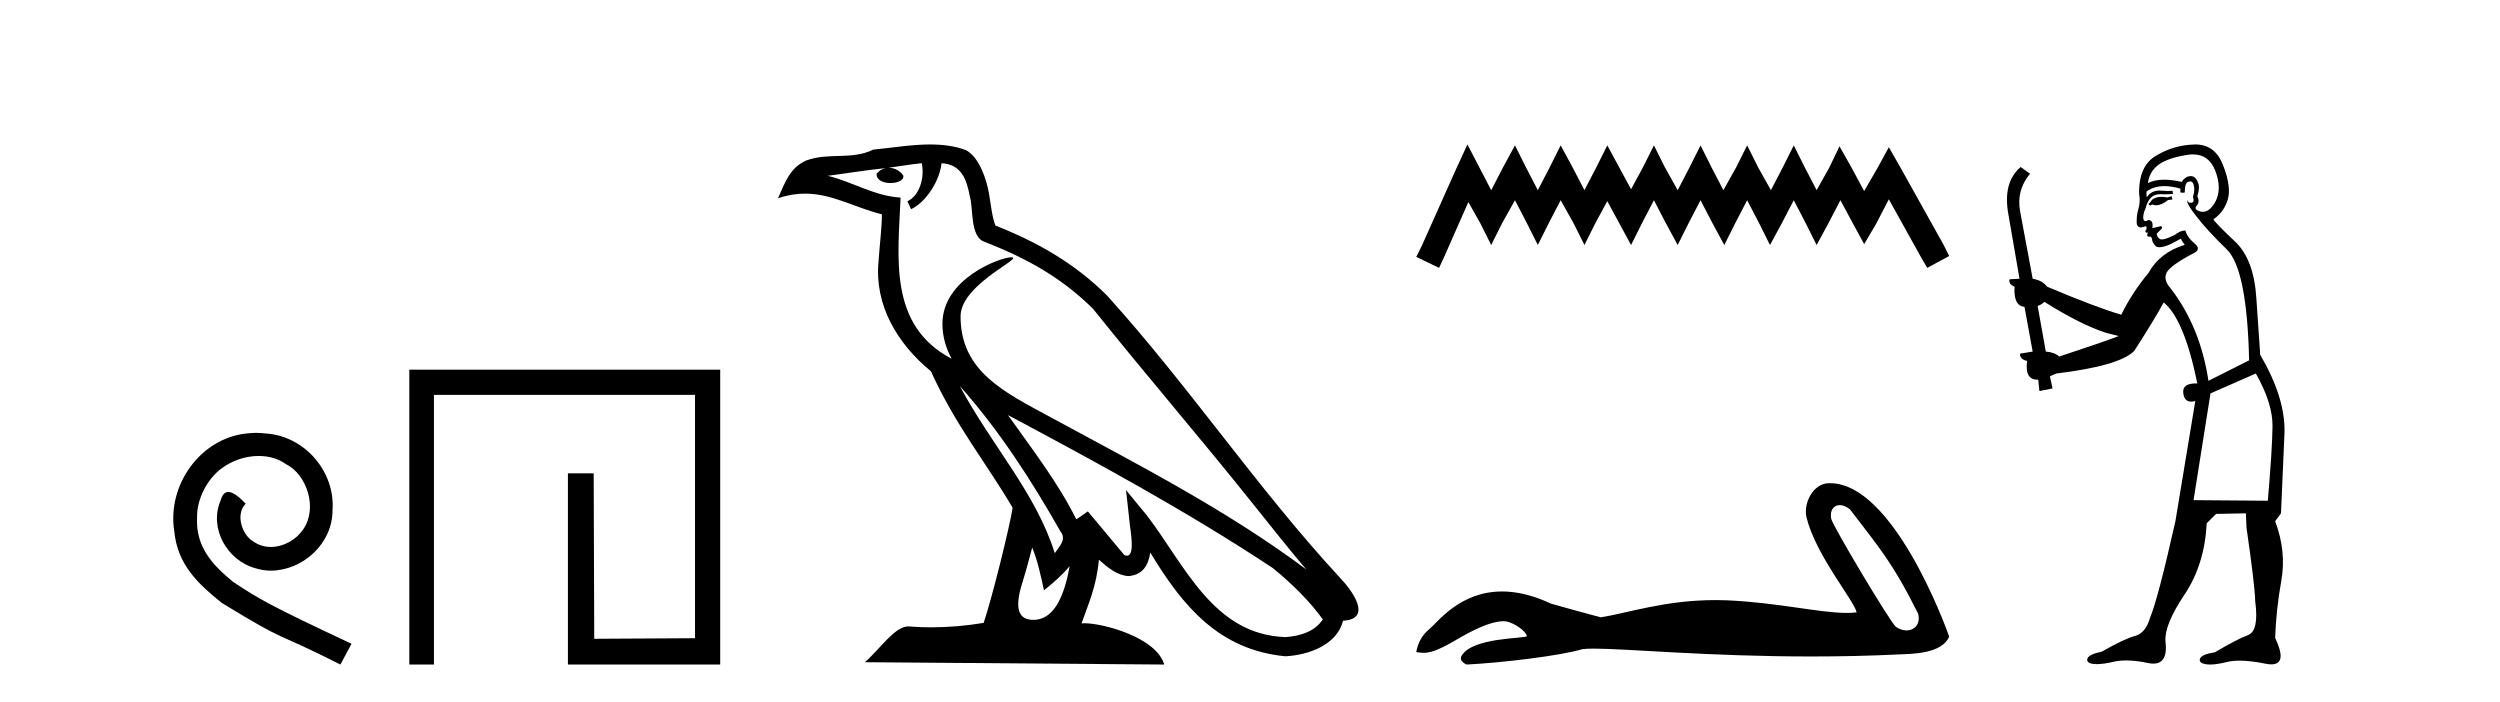
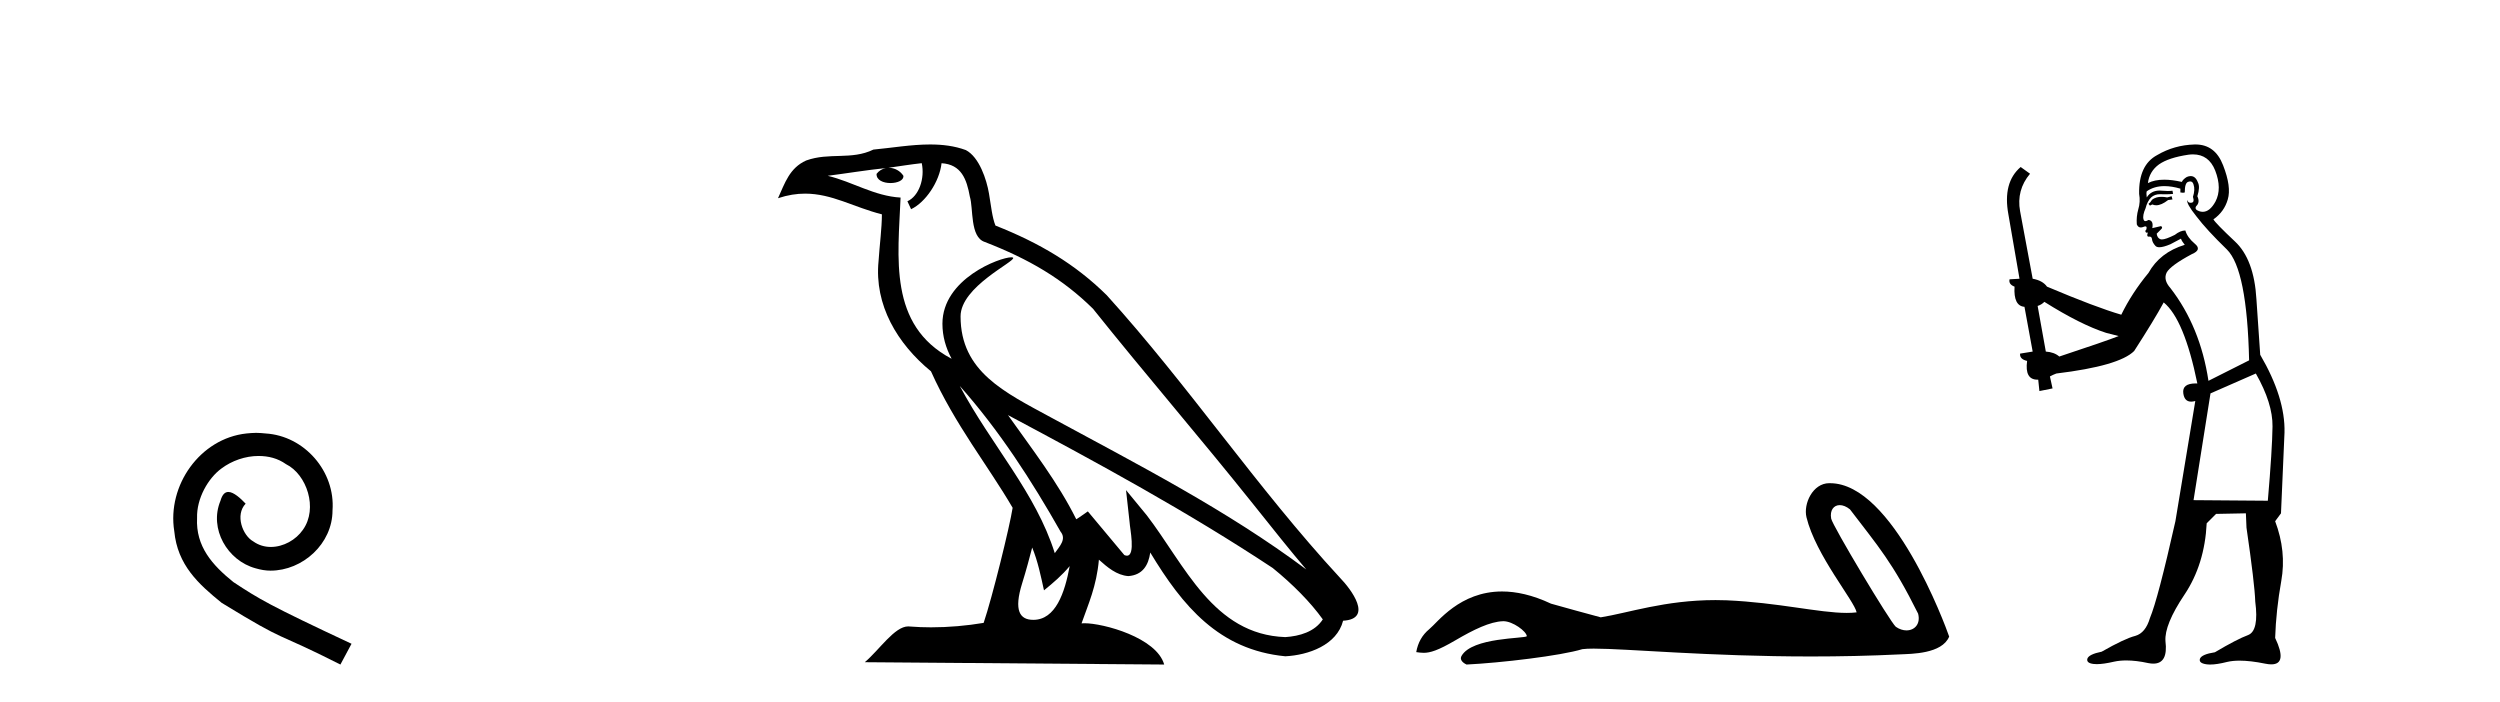
<svg xmlns="http://www.w3.org/2000/svg" width="146.0" height="41.0">
  <path d="M 14.96 25.279 C 14.772 25.279 14.584 25.297 14.397 25.314 C 11.68 25.604 9.75 28.354 10.177 31.019 C 10.365 33.001 11.595 34.111 12.944 35.205 C 16.959 37.665 15.832 36.759 19.88 38.809 L 20.529 37.596 C 15.712 35.341 15.131 34.983 13.628 33.992 C 12.398 33.001 11.424 31.908 11.509 30.251 C 11.475 29.106 12.159 27.927 12.927 27.364 C 13.542 26.902 14.328 26.629 15.097 26.629 C 15.678 26.629 16.224 26.766 16.703 27.107 C 17.916 27.705 18.582 29.687 17.694 30.934 C 17.284 31.532 16.549 31.942 15.814 31.942 C 15.456 31.942 15.097 31.839 14.789 31.617 C 14.174 31.276 13.713 30.08 14.345 29.414 C 14.055 29.106 13.645 28.73 13.337 28.73 C 13.132 28.73 12.979 28.884 12.876 29.243 C 12.193 30.883 13.286 32.745 14.926 33.189 C 15.217 33.274 15.507 33.326 15.797 33.326 C 17.677 33.326 19.419 31.754 19.419 29.807 C 19.59 27.534 17.779 25.45 15.507 25.314 C 15.336 25.297 15.148 25.279 14.96 25.279 Z" style="fill:#000000;stroke:none" />
-   <path d="M 23.904 21.59 L 23.904 38.809 L 25.342 38.809 L 25.342 23.061 L 40.589 23.061 L 40.589 37.271 L 34.704 37.305 L 34.671 27.642 L 33.166 27.642 L 33.166 38.809 L 42.06 38.809 L 42.06 21.59 Z" style="fill:#000000;stroke:none" />
  <path d="M 56.05 22.54 L 56.05 22.54 C 58.344 25.118 60.244 28.06 61.937 31.048 C 62.293 31.486 61.892 31.888 61.599 32.305 C 60.483 28.763 57.916 26.03 56.05 22.54 ZM 53.83 9.529 C 54.021 10.422 53.669 11.451 52.992 11.755 L 53.208 12.217 C 54.054 11.815 54.866 10.612 54.987 9.532 C 56.142 9.601 56.457 10.47 56.638 11.479 C 56.854 12.168 56.635 13.841 57.508 14.13 C 60.089 15.129 62.061 16.285 63.831 18.031 C 66.886 21.852 70.079 25.552 73.134 29.376 C 74.321 30.865 75.406 32.228 76.287 33.257 C 71.648 29.789 66.464 27.136 61.379 24.38 C 58.676 22.911 56.097 21.71 56.097 18.477 C 56.097 16.738 59.301 15.281 59.169 15.055 C 59.158 15.035 59.121 15.026 59.062 15.026 C 58.405 15.026 55.038 16.274 55.038 18.907 C 55.038 19.637 55.233 20.313 55.572 20.944 C 55.567 20.944 55.562 20.943 55.557 20.943 C 51.864 18.986 52.45 15.028 52.594 11.538 C 51.059 11.453 49.795 10.616 48.338 10.267 C 49.468 10.121 50.595 9.933 51.728 9.816 L 51.728 9.816 C 51.515 9.858 51.321 9.982 51.191 10.154 C 51.173 10.526 51.594 10.69 52.004 10.69 C 52.404 10.69 52.794 10.534 52.757 10.264 C 52.576 9.982 52.246 9.799 51.908 9.799 C 51.898 9.799 51.888 9.799 51.879 9.799 C 52.442 9.719 53.193 9.599 53.83 9.529 ZM 60.28 31.976 C 60.611 32.78 60.782 33.632 60.969 34.476 C 61.507 34.04 62.029 33.593 62.47 33.06 L 62.47 33.06 C 62.183 34.623 61.646 36.199 60.345 36.199 C 59.557 36.199 59.192 35.667 59.697 34.054 C 59.935 33.293 60.125 32.566 60.28 31.976 ZM 58.866 24.242 L 58.866 24.242 C 64.132 27.047 69.346 29.879 74.326 33.171 C 75.499 34.122 76.544 35.181 77.252 36.172 C 76.782 36.901 75.889 37.152 75.063 37.207 C 70.848 37.06 69.198 32.996 66.971 30.093 L 65.76 28.622 L 65.969 30.507 C 65.983 30.846 66.331 32.452 65.812 32.452 C 65.768 32.452 65.718 32.44 65.661 32.415 L 63.53 29.865 C 63.302 30.015 63.088 30.186 62.853 30.325 C 61.796 28.187 60.249 26.196 58.866 24.242 ZM 54.321 8.437 C 53.215 8.437 52.081 8.636 51.006 8.736 C 49.723 9.361 48.425 8.884 47.08 9.373 C 46.109 9.809 45.837 10.693 45.435 11.576 C 46.007 11.386 46.528 11.308 47.019 11.308 C 48.586 11.308 49.847 12.097 51.503 12.518 C 51.5 13.349 51.37 14.292 51.308 15.242 C 51.051 17.816 52.408 20.076 54.369 21.685 C 55.774 24.814 57.718 27.214 59.138 29.655 C 58.968 30.752 57.948 34.89 57.445 36.376 C 56.459 36.542 55.407 36.636 54.373 36.636 C 53.955 36.636 53.541 36.62 53.134 36.588 C 53.103 36.584 53.071 36.582 53.04 36.582 C 52.242 36.582 51.364 37.945 50.504 38.673 L 67.989 38.809 C 67.543 37.233 64.436 36.397 63.332 36.397 C 63.269 36.397 63.212 36.399 63.162 36.405 C 63.552 35.29 64.038 34.243 64.176 32.686 C 64.664 33.123 65.212 33.595 65.895 33.644 C 66.73 33.582 67.069 33.011 67.175 32.267 C 69.066 35.396 71.182 37.951 75.063 38.327 C 76.404 38.261 78.075 37.675 78.437 36.25 C 80.216 36.149 78.911 34.416 78.251 33.737 C 73.41 28.498 69.415 22.517 64.632 17.238 C 62.79 15.421 60.71 14.192 58.135 13.173 C 57.943 12.702 57.88 12.032 57.755 11.295 C 57.619 10.491 57.19 9.174 56.406 8.765 C 55.738 8.519 55.035 8.437 54.321 8.437 Z" style="fill:#000000;stroke:none" />
-   <path d="M 85.698 8.437 L 85.057 9.825 L 83.029 14.363 L 82.709 15.003 L 84.043 15.644 L 84.363 14.95 L 85.751 11.8 L 86.445 13.028 L 87.086 14.309 L 87.727 13.028 L 88.474 11.693 L 89.168 13.028 L 89.809 14.309 L 90.449 13.028 L 91.143 11.693 L 91.891 13.028 L 92.531 14.309 L 93.172 13.028 L 93.866 11.747 L 94.56 13.028 L 95.254 14.309 L 95.895 13.028 L 96.589 11.693 L 97.283 13.028 L 97.977 14.309 L 98.617 13.028 L 99.311 11.693 L 100.005 13.028 L 100.699 14.309 L 101.34 13.028 L 102.034 11.693 L 102.728 13.028 L 103.368 14.309 L 104.062 13.028 L 104.756 11.693 L 105.45 13.028 L 106.091 14.309 L 106.785 13.028 L 107.479 11.693 L 108.226 13.081 L 108.867 14.256 L 109.561 13.081 L 110.308 11.64 L 112.177 15.003 L 112.551 15.644 L 113.832 14.95 L 113.512 14.309 L 110.949 9.718 L 110.308 8.597 L 109.668 9.771 L 108.867 11.159 L 108.12 9.771 L 107.426 8.544 L 106.838 9.771 L 106.091 11.106 L 105.397 9.771 L 104.756 8.49 L 104.116 9.771 L 103.422 11.106 L 102.674 9.771 L 102.034 8.49 L 101.393 9.771 L 100.646 11.106 L 99.952 9.771 L 99.311 8.49 L 98.671 9.771 L 97.977 11.106 L 97.229 9.771 L 96.589 8.49 L 95.948 9.771 L 95.254 11.053 L 94.56 9.771 L 93.866 8.49 L 93.225 9.771 L 92.531 11.106 L 91.837 9.771 L 91.143 8.49 L 90.503 9.771 L 89.809 11.106 L 89.115 9.771 L 88.474 8.49 L 87.78 9.771 L 87.086 11.106 L 86.392 9.771 L 85.698 8.437 Z" style="fill:#000000;stroke:none" />
  <path d="M 107.441 29.499 C 107.62 29.499 107.829 29.577 108.039 29.748 C 109.704 31.932 110.525 32.838 112.017 35.836 C 112.176 36.434 111.814 36.815 111.339 36.815 C 111.141 36.815 110.923 36.749 110.715 36.604 C 110.377 36.313 107.011 30.69 106.94 30.285 C 106.854 29.798 107.091 29.499 107.441 29.499 ZM 106.828 28.218 C 105.867 28.218 105.307 29.42 105.499 30.211 C 106.032 32.415 108.306 35.109 108.427 35.762 C 108.247 35.784 108.055 35.794 107.85 35.794 C 106.232 35.794 103.83 35.186 100.825 35.057 C 100.609 35.049 100.397 35.045 100.189 35.045 C 97.229 35.045 95.064 35.804 93.482 36.052 C 92.49 35.786 91.523 35.52 90.58 35.254 C 89.487 34.74 88.538 34.542 87.719 34.542 C 85.251 34.542 83.96 36.342 83.47 36.742 C 83.059 37.08 82.805 37.528 82.708 38.084 C 82.859 38.104 82.993 38.125 83.141 38.125 C 83.515 38.125 83.973 37.993 84.994 37.395 C 86.058 36.771 87.02 36.301 87.78 36.279 C 87.787 36.278 87.794 36.278 87.801 36.278 C 88.344 36.278 89.144 36.868 89.168 37.155 C 89.047 37.3 85.981 37.211 85.357 38.301 C 85.185 38.602 85.598 38.785 85.647 38.809 C 87.63 38.713 91.152 38.298 92.409 37.911 C 92.568 37.889 92.79 37.879 93.073 37.879 C 95.014 37.879 99.773 38.338 105.772 38.338 C 107.432 38.338 109.187 38.303 111.002 38.214 C 111.611 38.183 113.413 38.193 113.832 37.177 C 113.59 36.476 110.546 28.228 106.881 28.219 C 106.863 28.218 106.846 28.218 106.828 28.218 Z" style="fill:#000000;stroke:none" />
  <path d="M 126.822 11.461 L 126.565 11.53 Q 126.386 11.495 126.232 11.495 Q 126.078 11.495 125.95 11.53 Q 125.694 11.615 125.643 11.717 Q 125.592 11.82 125.472 11.905 L 125.557 12.008 L 125.694 11.94 Q 125.802 11.988 125.923 11.988 Q 126.226 11.988 126.617 11.683 L 126.873 11.649 L 126.822 11.461 ZM 128.07 9.016 Q 128.993 9.016 129.367 9.958 Q 129.777 11.017 129.384 11.769 Q 129.056 12.37 128.64 12.37 Q 128.537 12.37 128.427 12.332 Q 128.137 12.23 128.256 12.042 Q 128.496 11.82 128.325 11.461 Q 128.496 10.915 128.359 10.658 Q 128.221 10.283 127.938 10.283 Q 127.834 10.283 127.71 10.334 Q 127.488 10.47 127.419 10.624 Q 126.846 10.494 126.389 10.494 Q 125.825 10.494 125.438 10.693 Q 125.523 10.009 126.087 9.599 Q 126.651 9.206 127.795 9.036 Q 127.938 9.016 128.07 9.016 ZM 119.391 17.628 Q 121.509 18.96 122.995 19.438 L 123.73 19.626 Q 122.995 19.917 120.262 20.822 Q 119.972 20.566 119.476 20.532 L 118.998 17.867 Q 119.22 17.799 119.391 17.628 ZM 127.909 10.595 Q 128.054 10.595 128.103 10.778 Q 128.205 11.068 128.069 11.495 Q 128.171 11.82 127.983 11.837 Q 127.952 11.842 127.924 11.842 Q 127.773 11.842 127.744 11.683 L 127.744 11.683 Q 127.659 11.871 128.274 12.64 Q 128.871 13.426 130.05 14.57 Q 131.229 15.732 131.348 21.044 L 128.974 22.24 Q 128.496 19.08 126.753 16.825 Q 126.326 16.347 126.531 15.92 Q 126.753 15.51 128 14.843 Q 128.615 14.587 128.171 14.228 Q 127.744 13.87 127.624 13.46 Q 127.334 13.46 127.009 13.716 Q 126.473 13.984 126.252 13.984 Q 126.205 13.984 126.172 13.972 Q 125.985 13.904 125.95 13.648 L 126.207 13.391 Q 126.326 13.289 126.207 13.204 L 125.694 13.323 Q 125.78 12.879 125.472 12.845 Q 125.364 12.914 125.295 12.914 Q 125.21 12.914 125.182 12.811 Q 125.113 12.589 125.301 12.162 Q 125.404 11.752 125.626 11.53 Q 125.831 11.34 126.152 11.34 Q 126.179 11.34 126.207 11.342 Q 126.326 11.347 126.444 11.347 Q 126.679 11.347 126.907 11.325 L 126.873 11.137 Q 126.745 11.154 126.595 11.154 Q 126.446 11.154 126.275 11.137 Q 126.196 11.128 126.122 11.128 Q 125.623 11.128 125.37 11.53 Q 125.335 11.273 125.37 11.171 Q 125.802 10.869 126.405 10.869 Q 126.828 10.869 127.334 11.017 L 127.334 11.239 Q 127.411 11.256 127.475 11.256 Q 127.539 11.256 127.59 11.239 Q 127.59 10.693 127.778 10.624 Q 127.851 10.595 127.909 10.595 ZM 131.741 21.813 Q 132.732 23.555 132.715 24.905 Q 132.698 26.254 132.441 29.243 L 128.103 29.209 L 129.093 22.974 L 131.741 21.813 ZM 128.217 8.437 Q 128.186 8.437 128.154 8.438 Q 126.975 8.472 125.985 9.053 Q 124.891 9.633 124.925 11.325 Q 125.011 11.786 124.874 12.23 Q 124.755 12.657 124.789 13.101 Q 124.862 13.284 125.022 13.284 Q 125.087 13.284 125.165 13.255 Q 125.244 13.22 125.292 13.22 Q 125.408 13.22 125.335 13.426 Q 125.267 13.46 125.301 13.545 Q 125.324 13.591 125.377 13.591 Q 125.404 13.591 125.438 13.579 L 125.438 13.579 Q 125.342 13.82 125.486 13.82 Q 125.496 13.82 125.506 13.819 Q 125.52 13.817 125.533 13.817 Q 125.662 13.817 125.677 13.972 Q 125.694 14.16 125.882 14.365 Q 125.956 14.439 126.106 14.439 Q 126.338 14.439 126.753 14.263 L 127.368 13.938 Q 127.419 14.092 127.59 14.297 Q 126.138 14.741 125.472 15.937 Q 124.498 17.115 123.883 18.379 Q 122.414 17.952 119.545 16.74 Q 119.288 16.381 118.708 16.278 L 117.973 12.332 Q 117.751 11.102 118.554 10.146 L 118.007 9.753 Q 116.948 10.658 117.29 12.52 L 117.939 16.278 L 117.358 16.312 Q 117.29 16.603 117.649 16.74 Q 117.58 17.867 118.229 17.918 L 118.708 20.532 Q 118.332 20.6 117.973 20.651 Q 117.939 20.976 118.383 21.078 Q 118.234 22.173 118.986 22.173 Q 119.009 22.173 119.032 22.172 L 119.101 22.838 L 119.869 22.684 L 119.715 21.984 Q 119.903 21.881 120.091 21.813 Q 123.764 21.369 124.635 20.498 Q 125.814 18.67 126.36 17.662 Q 127.556 18.636 128.325 22.394 Q 128.277 22.392 128.232 22.392 Q 127.424 22.392 127.505 22.974 Q 127.572 23.456 127.963 23.456 Q 128.071 23.456 128.205 23.419 L 128.205 23.419 L 127.044 30.439 Q 126.019 35 125.557 36.093 Q 125.301 36.964 124.703 37.135 Q 124.088 37.289 122.739 38.058 Q 121.987 38.211 121.902 38.468 Q 121.834 38.724 122.261 38.775 Q 122.349 38.786 122.454 38.786 Q 122.843 38.786 123.473 38.639 Q 123.795 38.57 124.176 38.57 Q 124.748 38.57 125.455 38.724 Q 125.618 38.756 125.754 38.756 Q 126.625 38.756 126.463 37.443 Q 126.394 36.486 127.573 34.727 Q 128.752 32.967 128.871 30.559 L 129.418 30.012 L 131.16 29.978 L 131.195 30.815 Q 131.673 34.095 131.707 35.137 Q 131.929 36.828 131.297 37.084 Q 130.648 37.323 129.35 38.092 Q 128.581 38.211 128.478 38.468 Q 128.393 38.724 128.837 38.792 Q 128.944 38.809 129.074 38.809 Q 129.465 38.809 130.067 38.656 Q 130.383 38.582 130.793 38.582 Q 131.427 38.582 132.288 38.758 Q 132.488 38.799 132.643 38.799 Q 133.604 38.799 132.869 37.255 Q 132.92 35.649 133.227 33.924 Q 133.535 32.199 132.869 30.439 L 133.21 29.978 L 133.415 25.263 Q 133.466 23.231 131.997 20.72 Q 131.929 19.797 131.775 17.474 Q 131.639 15.134 130.511 14.092 Q 129.384 13.033 129.264 12.811 Q 129.896 12.367 130.101 11.649 Q 130.323 10.915 129.828 9.651 Q 129.362 8.437 128.217 8.437 Z" style="fill:#000000;stroke:none" />
</svg>